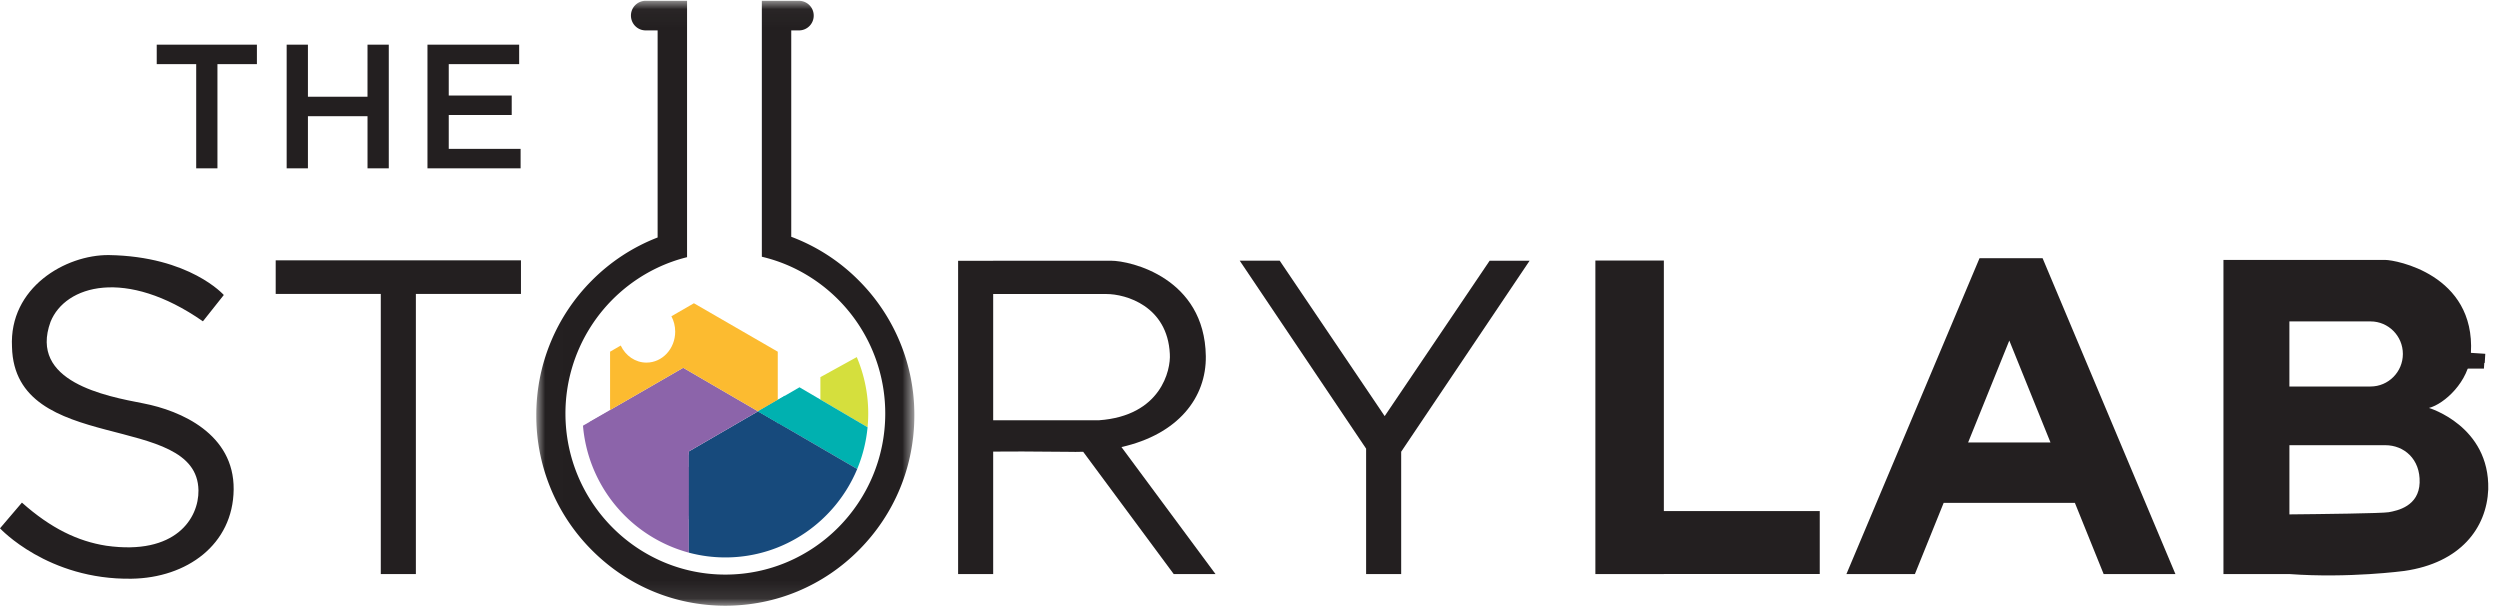
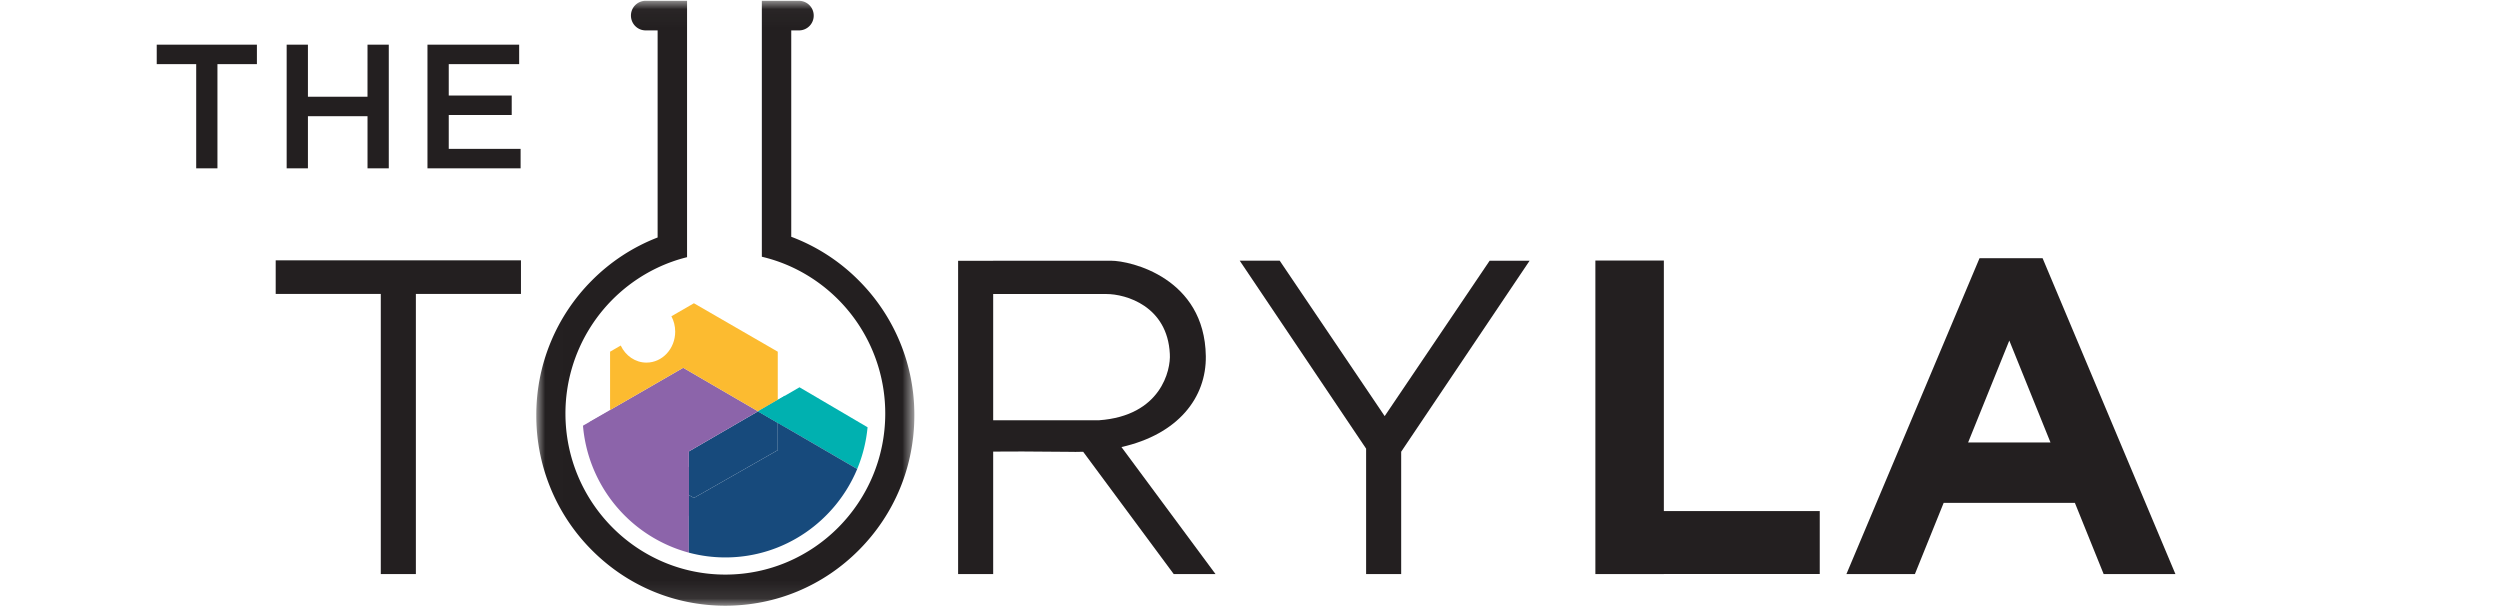
<svg xmlns="http://www.w3.org/2000/svg" xmlns:xlink="http://www.w3.org/1999/xlink" width="140" height="34" viewBox="0 0 140 34" class="storylab">
  <defs>
    <path id="storylab-a" d="M.008.03h21.171v33.876H.008z" />
    <path id="storylab-c" d="M0 33.906h139.343V.03H0z" />
  </defs>
  <g fill="none" fill-rule="evenodd">
    <path fill="#231F20" d="M8.777 3.593h2.21v5.833h1.19V3.593h2.21V2.502h-5.61zM25.13 8.335V6.44h3.526V5.35H25.13V3.592h3.943V2.502h-5.135v6.924h5.216V8.335zM20.58 5.418h-3.336V2.502h-1.191v6.924h1.191V6.509h3.337v2.917h1.191V2.502h-1.191zM85.658 14.6H83.42l-5.878 8.702-5.878-8.703h-2.239l7.077 10.525v7.022h1.964v-6.85zM29.174 14.578H15.439v1.884h5.885v15.684h1.965V16.462h5.885z" />
    <g transform="translate(0 .014)">
      <path fill="#231F20" d="M55.618 23.521v-7.07h6.34c1.084 0 3.423.67 3.553 3.36.058.888-.49 3.463-3.971 3.71h-5.922zm7.184 1.5c3.183-.719 4.758-2.775 4.724-5.095-.065-4.38-4.21-5.34-5.308-5.34h-6.6l-.003.004h-1.961v17.542h1.964v-6.857c.8-.008 2.182-.012 4.174.013.297.008.586.006.866-.003l5.07 6.847h2.34l-5.266-7.111zM101.906 28.605h-8.73v-14.03h-3.835v17.557h3.835v-.004h8.73zM110.214 24.765l2.307-5.708 2.307 5.708h-4.614zm7.592 7.367h4.017l-7.438-17.687h-3.531L103.4 32.132h3.835l1.61-3.985h7.349l1.61 3.985z" />
-       <path stroke="#231F20" stroke-width="1.559" d="M138.398 19.752c-.012.168-.017.331-.03.5.012-.166.02-.333.03-.5zM138.369 19.85l.003-.047-.004.047z" />
-       <path fill="#231F20" d="M135.5 27.012c-.043 1.324-1.242 1.57-1.733 1.658-.365.065-3.81.106-5.56.122v-3.875h5.372c1.04 0 1.964.771 1.92 2.095zm-7.294-9.027h4.545c1 0 1.81.816 1.81 1.822 0 1.007-.81 1.823-1.81 1.823h-4.545v-3.645zm7.816 4.846c.862-.222 2.245-1.478 2.346-3.024v-.004l.003-.05c.256-4.422-4.26-5.21-4.778-5.21h-9.08v17.59h3.693c3.322.246 6.442-.175 6.442-.175 3.134-.451 4.607-2.4 4.694-4.568.086-3.549-3.32-4.559-3.32-4.559zM11.363 17.98l1.17-1.474s-1.903-2.163-6.438-2.236C3.683 14.248.498 16.08.672 19.42c.151 6.108 10.377 3.556 10.442 8.028.021 1.55-1.264 3.651-5.164 3.099-1.588-.248-3.105-.975-4.722-2.415L0 29.572s2.672 2.895 7.366 2.822c3.09-.044 5.69-1.906 5.719-5.004.029-3.098-2.946-4.407-5.055-4.814-2.109-.408-6.424-1.21-5.2-4.568.824-2.05 4.21-3.04 8.533-.029" />
      <g transform="translate(30.026)">
        <mask id="b" fill="#fff">
          <use xlink:href="#storylab-a" />
        </mask>
        <path fill="#231F20" d="M18.079 15.706a10.545 10.545 0 0 0-3.795-2.46V1.689h.434a.826.826 0 0 0 .824-.83.826.826 0 0 0-.824-.828h-2.081v14.332a8.84 8.84 0 0 1 1.647.564 9.034 9.034 0 0 1 5.264 8.217c0 4.973-4.017 9.019-8.954 9.019-4.938 0-8.955-4.046-8.955-9.019a9.034 9.034 0 0 1 5.163-8.169 8.838 8.838 0 0 1 1.647-.587V.03H6.13a.826.826 0 0 0-.823.829c0 .458.368.829.823.829h.671V13.285a10.55 10.55 0 0 0-3.694 2.42 10.63 10.63 0 0 0-3.1 7.54 10.63 10.63 0 0 0 3.1 7.538c2 2.014 4.658 3.123 7.486 3.123 2.827 0 5.485-1.109 7.485-3.123 2-2.013 3.1-4.69 3.1-7.538a10.63 10.63 0 0 0-3.1-7.54" mask="url(#b)" />
      </g>
      <path fill="#8C64AA" d="M34.164 25.194v-2.246l-1.517.876a8.062 8.062 0 0 0 5.929 7.111v-3.226l-4.412-2.515z" />
-       <path fill="#D5DF3D" d="M45.942 22.36l2.642 1.553a8.074 8.074 0 0 0-.605-3.93l-2.037 1.123v1.255z" />
      <path fill="#00B1B0" d="M45.942 22.36l-1.17-.686-1.217.705v1.285l4.447 2.587a8.039 8.039 0 0 0 .582-2.338l-2.642-1.552z" />
      <path fill="#174A7C" d="M43.555 25.194L38.86 27.87l-.283-.161v3.226a7.93 7.93 0 0 0 2.044.267c3.318 0 6.172-2.046 7.382-4.951l-4.447-2.587v1.53z" />
      <path fill="#174A7C" d="M38.576 25.267v2.442l.283.161 4.696-2.676v-1.53l-1.106-.643z" />
      <path fill="#8C64AA" d="M42.449 23.02l-4.19-2.437-4.095 2.365v2.246l4.412 2.515v-2.442z" />
      <path fill="#00B1B0" d="M43.555 23.664V22.38l-1.106.642z" />
      <path fill="#FCBB30" d="M38.86 16.968l-1.262.729c.135.253.213.547.213.86 0 .958-.721 1.735-1.61 1.735-.63 0-1.175-.39-1.44-.956l-.597.345v3.267l4.094-2.365 4.19 2.438 1.107-.642v-2.698l-4.696-2.713z" />
      <path fill="#8C64AA" d="M38.48 27.243l-2.62 1.479-2.839-5.103 2.62-1.478z" />
      <mask id="d" fill="#fff">
        <use xlink:href="#storylab-c" />
      </mask>
      <path fill="#8C64AA" d="M37.666 28.874h.91v-2.735h-.91z" mask="url(#d)" />
-       <path fill="#174A7C" d="M38.576 29.063h5.546v-3.618h-5.546z" mask="url(#d)" />
-       <path fill="#174A7C" d="M43.736 26.033l-1.975-1.152.956-1.661 1.975 1.152z" mask="url(#d)" />
      <path fill="#00B1B0" d="M42.449 23.02l1.518-.88.015 1.773" mask="url(#d)" />
    </g>
  </g>
</svg>